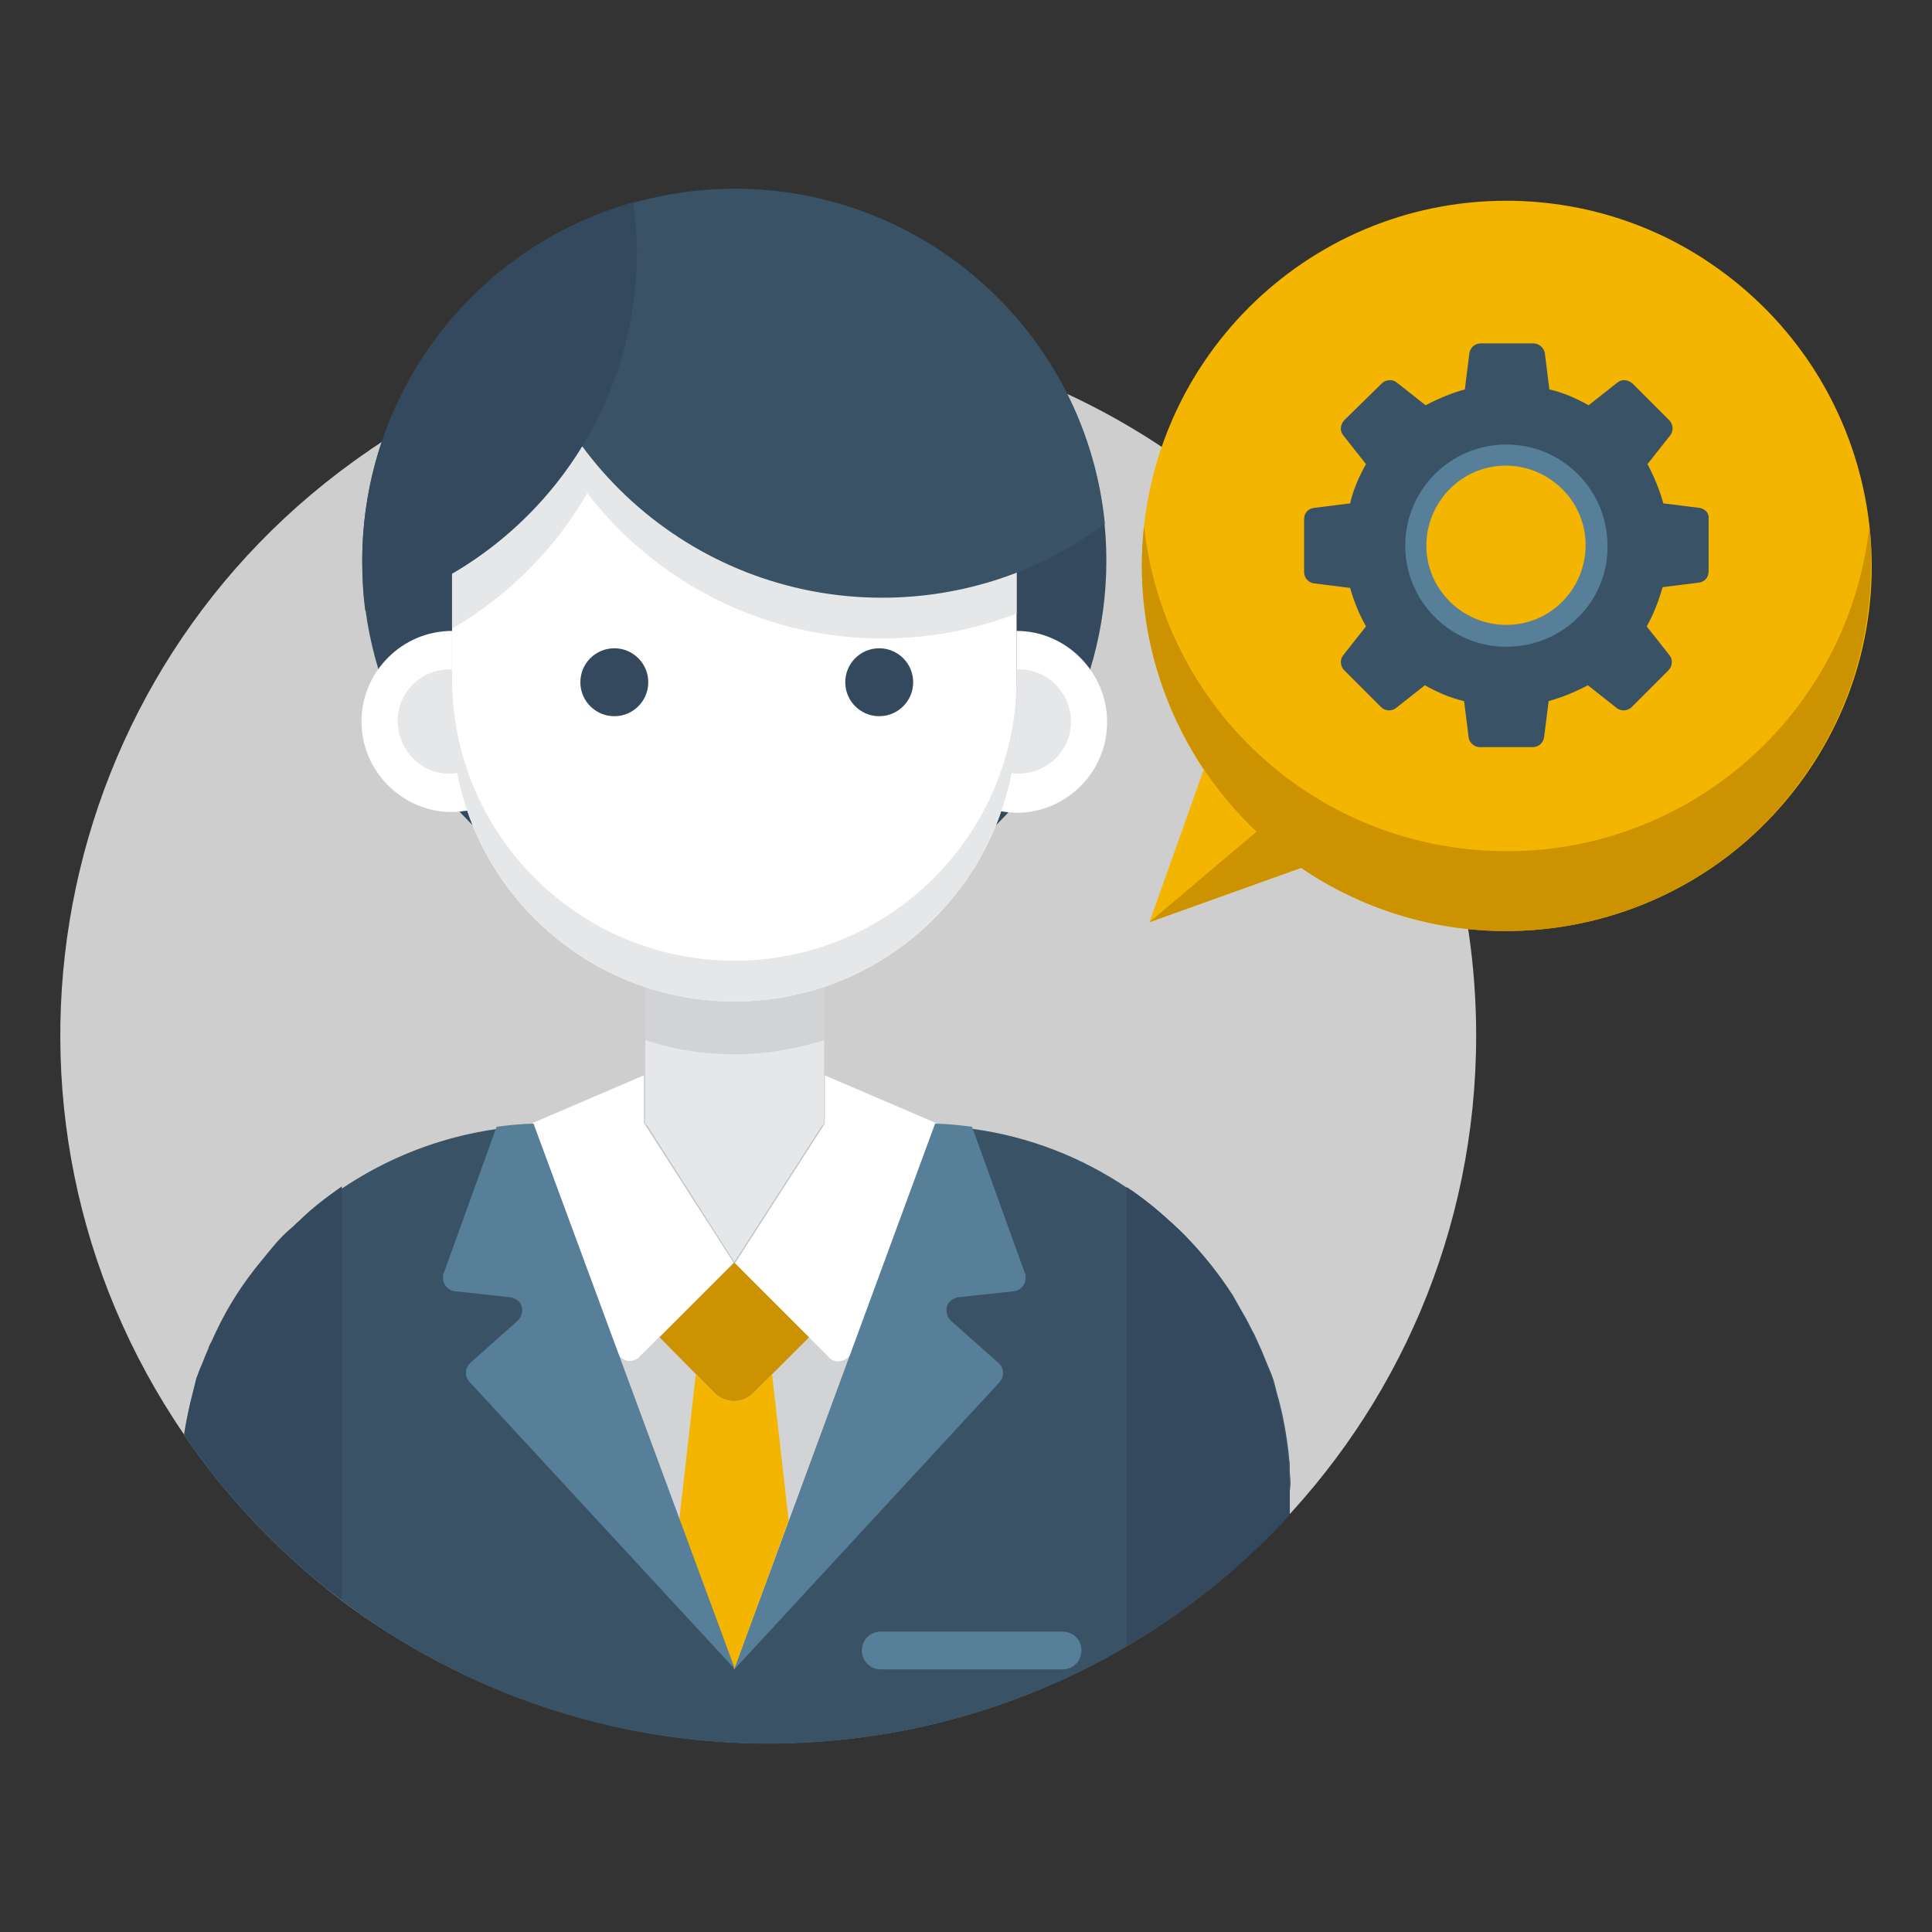
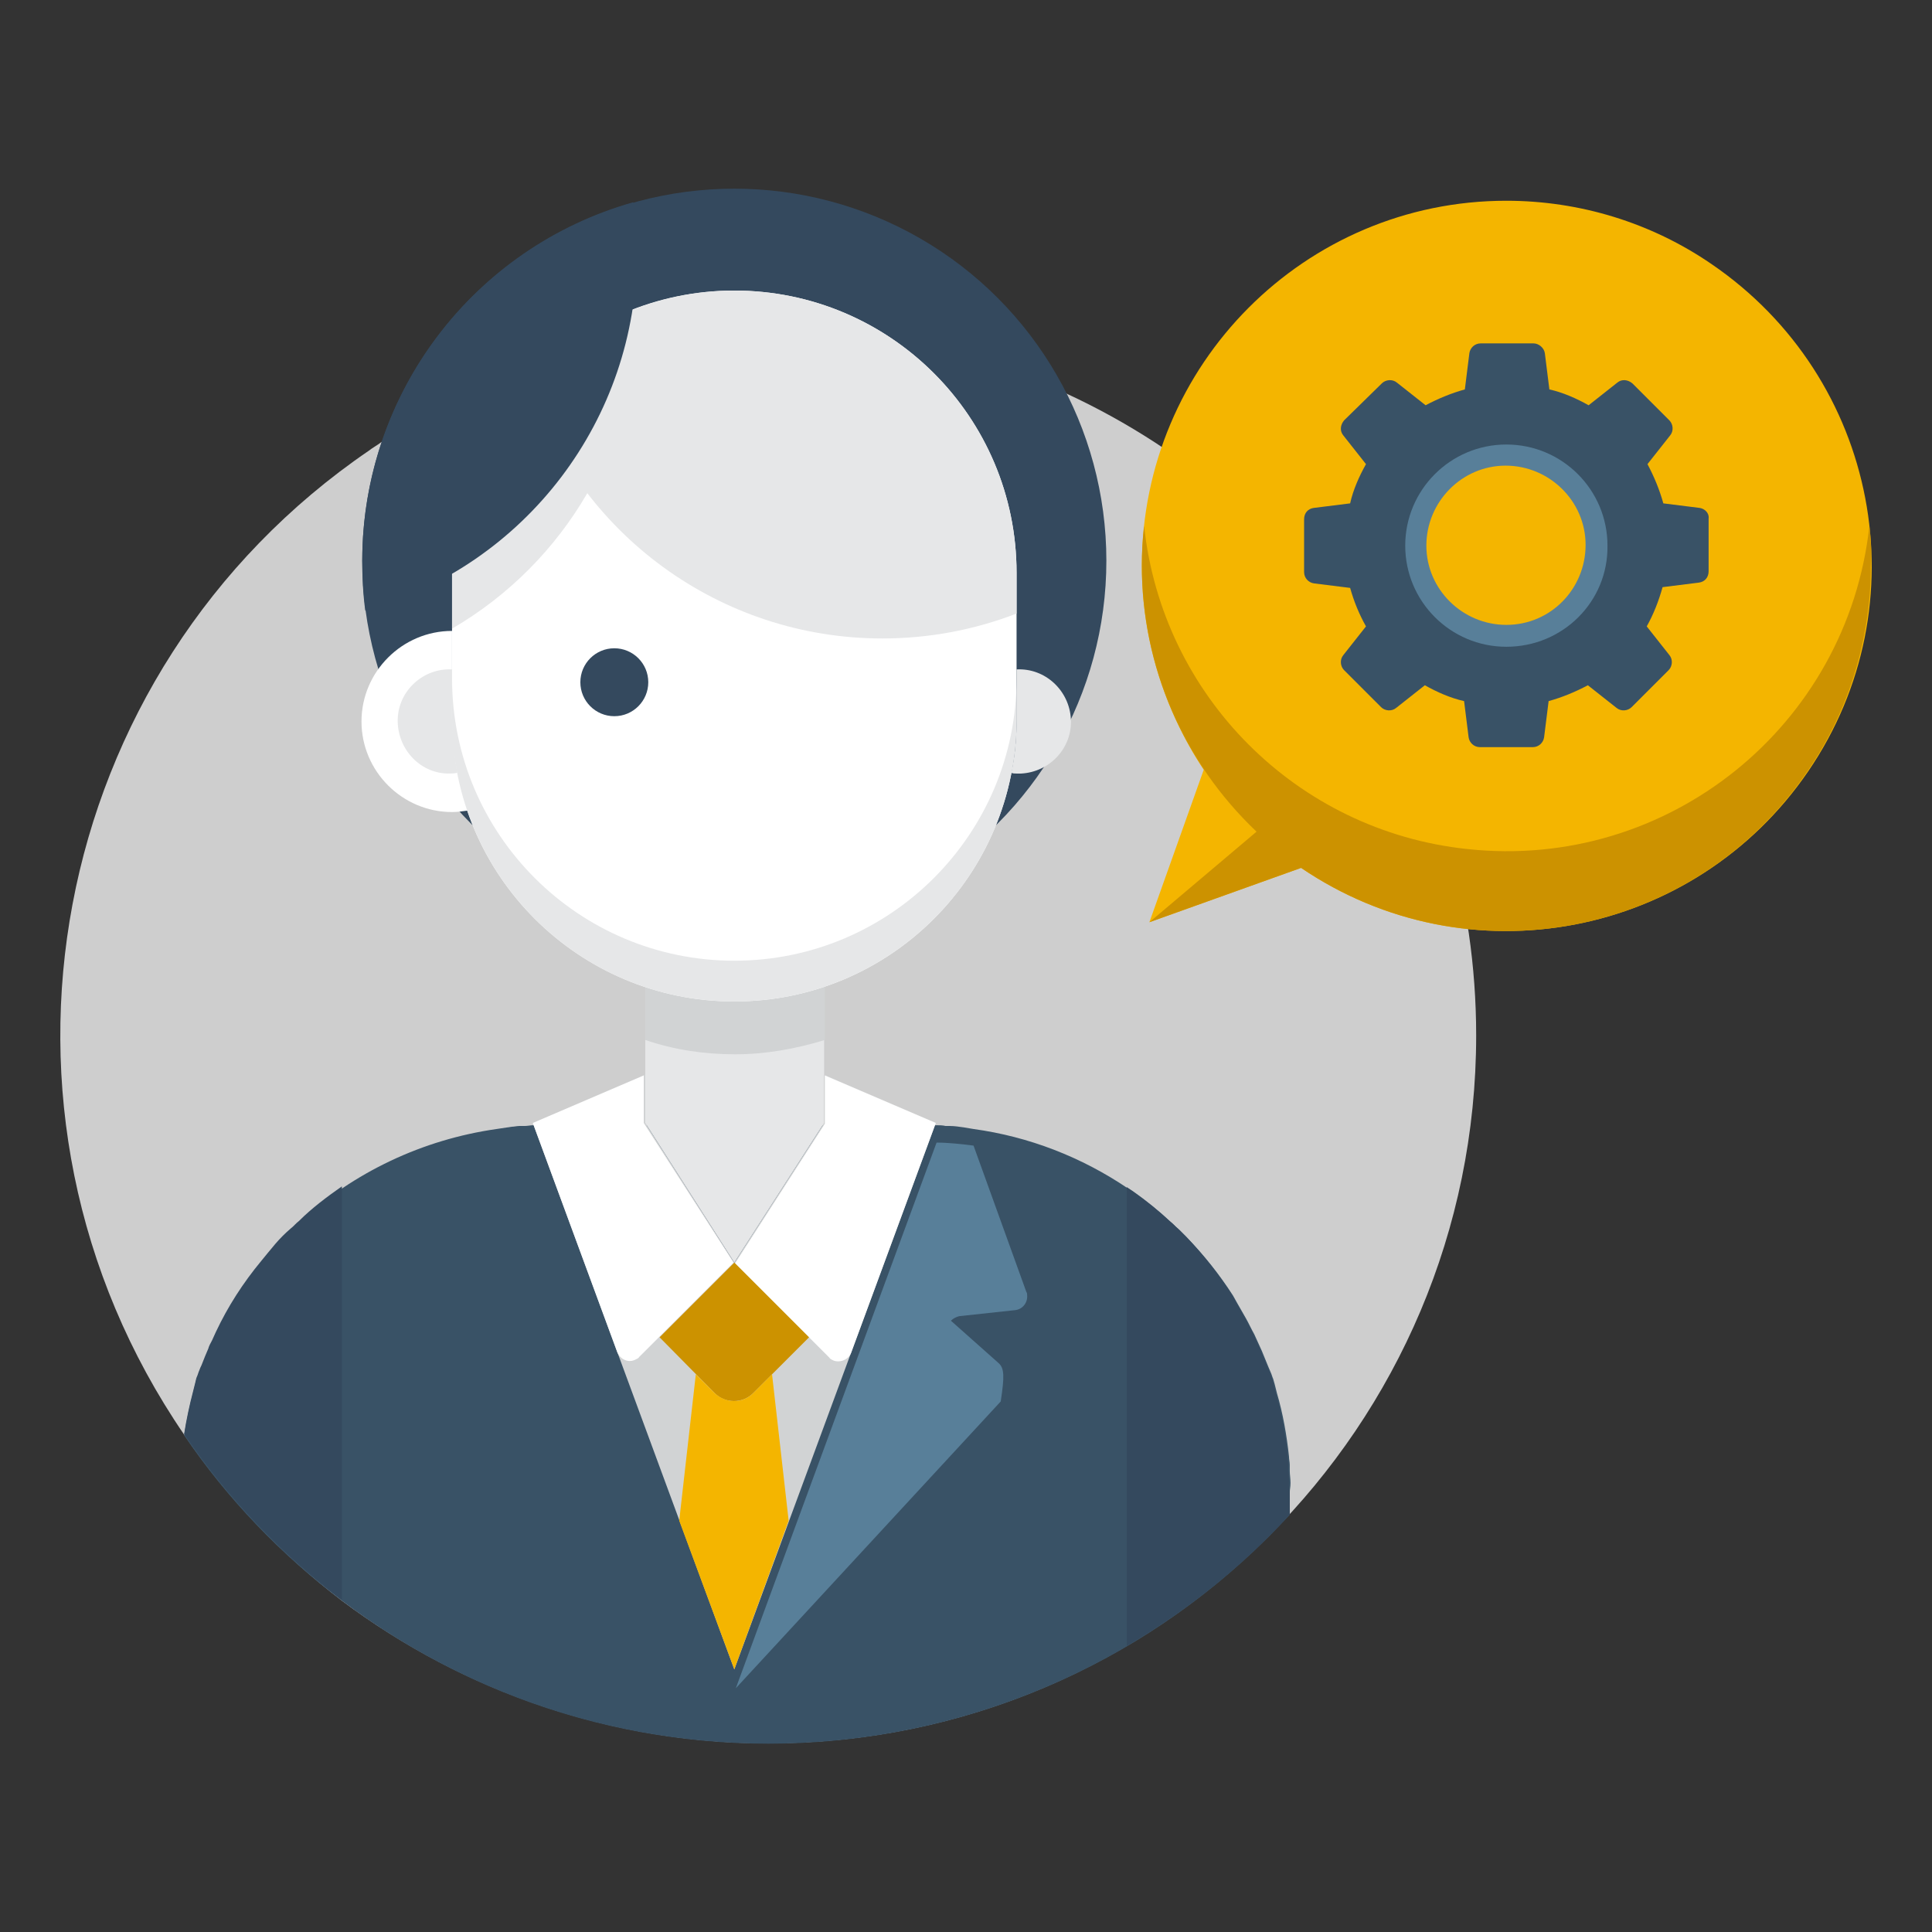
<svg xmlns="http://www.w3.org/2000/svg" version="1.1" id="Layer_1" x="0px" y="0px" viewBox="0 0 256 256" style="enable-background:new 0 0 256 256;" xml:space="preserve">
  <rect x="0" y="0" width="256" height="256" fill="#333333" stroke="none" />
  <style type="text/css">
	.st0{fill:#CECECE;}
	.st1{fill:#395266;}
	.st2{fill:#E6E7E8;}
	.st3{fill:#34495E;}
	.st4{fill:#D1D3D4;}
	.st5{fill:#FFFFFF;}
	.st6{fill:#CC9200;}
	.st7{fill:#F4B500;}
	.st8{fill:#587F99;}
</style>
  <g id="Layer_2_1_">
    <g id="Layer_1-2_1_">
      <path class="st0" d="M195.6,137.2c0,51.8-42,93.8-93.8,93.8c-20.4,0-40.2-6.7-56.5-18.9c-8.1-6.2-15.2-13.6-20.9-22l0,0    C-4.9,147.3,6.1,88.9,48.9,59.7c0.5-0.4,1.1-0.7,1.6-1.1l0,0C57,54.4,63.9,51,71.2,48.5l1-0.3l0,0c0,0,0,0,0.1,0l0,0l0,0    C75.8,47,79.4,46,83,45.3l0,0l1.2-0.2c11.2-2.1,22.6-2.2,33.8-0.3l0,0c8,1.4,15.9,3.9,23.2,7.3    C174.4,67.4,195.6,100.6,195.6,137.2z" />
      <path class="st1" d="M170.9,197.8v2.9c-32.7,35.6-87,40.5-125.6,11.4c-8.1-6.1-15.2-13.5-20.9-21.9l0,0c0.3-1.9,0.7-3.8,1.2-5.7    c0.1-0.4,0.2-0.8,0.3-1.2s0.1-0.5,0.2-0.7s0.2-0.6,0.3-0.8c0.1-0.3,0.2-0.5,0.3-0.7c0.3-0.8,0.6-1.5,0.9-2.2    c0.1-0.4,0.3-0.7,0.5-1.1c0.2-0.4,0.3-0.7,0.5-1.1c1.6-3.4,3.6-6.5,6-9.4l0.9-1.1l1-1.2c0.6-0.7,1.3-1.4,2-2    c0.4-0.3,0.7-0.7,1.1-1c7.3-6.7,16.4-11,26.2-12.4l0,0c0.6-0.1,1.3-0.2,2-0.3c0.3,0,0.7-0.1,1-0.1h0.7c0.4,0,0.8-0.1,1.2-0.1    c0.7,0,1.4,0,2.1,0h49.2c0.7,0,1.4,0,2.1,0l0,0c0.4,0,0.8,0,1.2,0.1c0.2,0,0.4,0,0.6,0c0.6,0,1.2,0.1,1.9,0.2l1.2,0.2l0,0    c7.3,1,14.3,3.7,20.5,7.9l0,0c0.3,0.2,0.6,0.4,0.9,0.6c1.7,1.2,3.3,2.5,4.8,3.9c0.4,0.3,0.7,0.7,1.1,1l1,1    c2.3,2.4,4.3,4.9,6.1,7.7l0.5,0.9c0.4,0.7,0.8,1.4,1.2,2.1c0.4,0.7,0.7,1.4,1.1,2.1c0.2,0.4,0.3,0.7,0.5,1.1l0.5,1.1    c0.3,0.7,0.6,1.5,0.9,2.2c0.1,0.2,0.2,0.5,0.3,0.7c0.1,0.2,0.2,0.6,0.3,0.8l0.2,0.7c0.1,0.4,0.2,0.8,0.3,1.2    c0.8,2.7,1.3,5.6,1.6,8.4c0,0.4,0.1,0.7,0.1,1.1s0,0.5,0,0.8c0,0.5,0.1,1,0.1,1.6S170.9,197.3,170.9,197.8z" />
      <polygon class="st2" points="85.5,126.7 85.5,143.7 85.5,143.7 85.5,148.8 97.3,167.3 109.2,148.8 109.2,148.8 109.2,126.7   " />
      <path class="st3" d="M170.9,197.8v2.9c-6.3,6.9-13.6,12.7-21.6,17.4v-60.8c0.3,0.2,0.6,0.4,0.9,0.6c1.7,1.2,3.3,2.5,4.8,3.9    c0.4,0.3,0.7,0.7,1.1,1l1,1c2.3,2.4,4.3,4.9,6.1,7.7l0.5,0.9c0.4,0.7,0.8,1.4,1.2,2.1c0.4,0.7,0.7,1.4,1.1,2.1    c0.2,0.4,0.3,0.7,0.5,1.1l0.5,1.1c0.3,0.7,0.6,1.5,0.9,2.2c0.1,0.2,0.2,0.5,0.3,0.7c0.1,0.2,0.2,0.6,0.3,0.8l0.2,0.7    c0.1,0.4,0.2,0.8,0.3,1.2c0.8,2.7,1.3,5.6,1.6,8.4c0,0.4,0.1,0.7,0.1,1.1s0,0.5,0,0.8c0,0.5,0.1,1,0.1,1.6    C170.7,196.8,170.9,197.3,170.9,197.8z" />
      <polygon class="st4" points="124,148.8 109.2,142.4 109.2,148.8 97.3,167.3 85.5,148.8 85.5,142.4 70.6,148.8 97.3,221.2     97.3,221.2   " />
      <path class="st5" d="M70.6,148.8l11.2,30.4c0.4,0.9,1.4,1.4,2.3,1c0.2-0.1,0.5-0.2,0.6-0.4l12.5-12.5l-11.9-18.5v-6.3L70.6,148.8z    " />
      <path class="st5" d="M124,148.8l-11.2,30.4c-0.3,0.9-1.4,1.4-2.3,1.1c-0.2-0.1-0.5-0.2-0.6-0.4l-12.5-12.5l11.9-18.5v-6.4    L124,148.8z" />
      <path class="st6" d="M87.4,177.2l9.9-9.9l0,0l9.9,9.9l0,0l-7.4,7.4c-1.4,1.4-3.7,1.4-5.1,0L87.4,177.2L87.4,177.2L87.4,177.2z" />
      <path class="st7" d="M99.8,184.6c-1.4,1.4-3.6,1.4-5.1,0l-2.5-2.5l-2.2,19.4l7.3,19.7l7.2-19.7l-2.2-19.4L99.8,184.6z" />
-       <path class="st8" d="M62.3,180.6l6.3-5.6c0.7-0.7,0.8-1.8,0.2-2.5c-0.3-0.3-0.7-0.5-1.1-0.6l-7.4-0.8c-1-0.1-1.7-1-1.6-2    c0-0.1,0-0.3,0.1-0.4l7-19.4c1.6-0.2,3.2-0.4,4.9-0.4l26.7,72.3l-35.1-38C61.5,182.4,61.6,181.3,62.3,180.6    C62.3,180.6,62.3,180.6,62.3,180.6z" />
-       <path class="st8" d="M132.3,180.6L126,175c-0.7-0.7-0.8-1.8-0.2-2.5c0.3-0.3,0.7-0.5,1.1-0.6l7.4-0.8c1-0.1,1.7-1,1.6-2    c0-0.1,0-0.3-0.1-0.4l-7-19.4c-1.6-0.2-3.3-0.4-4.9-0.4l-26.6,72.3l35.1-38C133.1,182.4,133.1,181.3,132.3,180.6    C132.3,180.6,132.3,180.6,132.3,180.6z" />
-       <path class="st8" d="M116.7,216.2h24.1c1.4,0,2.5,1.1,2.5,2.5l0,0c0,1.4-1.1,2.5-2.5,2.5h-24.1c-1.4,0-2.5-1.1-2.5-2.5l0,0    C114.2,217.3,115.3,216.2,116.7,216.2z" />
+       <path class="st8" d="M132.3,180.6L126,175c0.3-0.3,0.7-0.5,1.1-0.6l7.4-0.8c1-0.1,1.7-1,1.6-2    c0-0.1,0-0.3-0.1-0.4l-7-19.4c-1.6-0.2-3.3-0.4-4.9-0.4l-26.6,72.3l35.1-38C133.1,182.4,133.1,181.3,132.3,180.6    C132.3,180.6,132.3,180.6,132.3,180.6z" />
      <path class="st3" d="M45.3,157.2v54.8c-8.1-6.2-15.2-13.6-20.9-22l0,0c0.3-1.9,0.7-3.8,1.2-5.7c0.1-0.4,0.2-0.8,0.3-1.2    s0.1-0.5,0.2-0.7s0.2-0.6,0.3-0.8c0.1-0.3,0.2-0.5,0.3-0.7c0.3-0.8,0.6-1.5,0.9-2.2c0.1-0.4,0.3-0.7,0.5-1.1    c0.2-0.4,0.3-0.7,0.5-1.1c1.6-3.4,3.6-6.5,6-9.4l0.9-1.1l1-1.2c0.6-0.7,1.3-1.4,2-2c0.4-0.3,0.7-0.7,1.1-1    C41.3,160.1,43.3,158.6,45.3,157.2z" />
      <circle class="st3" cx="97.3" cy="74.3" r="49.3" />
      <path class="st4" d="M85.5,137.8c3.8,1.3,7.8,1.9,11.9,1.9l0,0c4,0,8-0.7,11.9-1.9v-11.2H85.5V137.8z" />
      <path class="st5" d="M97.3,38.5L97.3,38.5c20.6,0,37.4,16.7,37.4,37.4v19.4c0,20.6-16.7,37.4-37.4,37.4l0,0    c-20.6,0-37.4-16.7-37.4-37.4V75.9C59.9,55.2,76.7,38.5,97.3,38.5z" />
      <path class="st5" d="M59.9,95.3V83.6c-6.6,0-12,5.4-12,12s5.4,12,12,12c0.7,0,1.4-0.1,2.1-0.2C60.7,103.6,60,99.4,59.9,95.3z" />
-       <path class="st5" d="M134.7,83.6v11.7c0,4.2-0.7,8.3-2.1,12.2c0.7,0.1,1.4,0.2,2.1,0.2c6.6,0,12-5.4,12-12S141.3,83.6,134.7,83.6z    " />
      <path class="st2" d="M97.3,127.3L97.3,127.3c-20.6,0-37.4-16.7-37.4-37.4v5.4c0,20.6,16.7,37.4,37.4,37.4l0,0    c20.6,0,37.4-16.7,37.4-37.4l0,0v-5.4C134.7,110.5,118,127.3,97.3,127.3z" />
      <path class="st2" d="M59.9,75.9v7.4c15.1-8.8,24.5-24.9,24.5-42.4C69.7,46.2,60,60.2,59.9,75.9z" />
      <path class="st2" d="M116.9,84.6c6.1,0,12.1-1.1,17.8-3.3v-5.4c0-20.6-16.7-37.4-37.4-37.4c0,0,0,0,0,0l0,0    c-10.4,0-20.3,4.4-27.3,12C76.6,70.8,95.5,84.6,116.9,84.6z" />
-       <path class="st1" d="M67.8,34.8c2.5,25.2,23.7,44.4,49.1,44.4c10.6,0,21-3.4,29.5-9.8c-2.7-27.1-26.9-46.9-54-44.1    C83.5,26.2,75,29.5,67.8,34.8z" />
      <path class="st3" d="M48,74.3c0,2.2,0.1,4.4,0.4,6.6c21.3-6,36-25.4,36-47.5c0-2.2-0.2-4.4-0.5-6.6C62.7,32.8,48,52.2,48,74.3z" />
      <circle class="st3" cx="81.4" cy="90.4" r="4.5" />
-       <circle class="st3" cx="116.5" cy="90.4" r="4.5" />
      <path class="st2" d="M59.9,95.3v-6.6c-3.8-0.2-7.1,2.8-7.2,6.6s2.8,7.1,6.6,7.2c0.4,0,0.9,0,1.3-0.1C60.2,100.1,60,97.7,59.9,95.3    z" />
      <path class="st2" d="M134.7,95.3v-6.6c3.8-0.2,7,2.8,7.2,6.6c0.2,3.8-2.8,7-6.6,7.2c-0.2,0-0.4,0-0.6,0c-0.2,0-0.5,0-0.7-0.1    C134.5,100.1,134.7,97.7,134.7,95.3z" />
      <path class="st7" d="M199.6,26.6c-26.7,0-48.3,21.7-48.3,48.4c0,9.6,2.9,19,8.2,27l-7.2,20.2l20.1-7.2c22.1,15,52.1,9.3,67.2-12.8    s9.3-52.1-12.8-67.2C218.8,29.5,209.3,26.6,199.6,26.6z" />
      <path class="st6" d="M247.7,69.7c-2.9,26.5-26.7,45.7-53.3,42.8c-22.6-2.4-40.4-20.3-42.8-42.8c-0.2,1.7-0.3,3.5-0.3,5.2    c0,13.4,5.5,26.1,15.2,35.3l-14.2,12l20.1-7.2c22.1,15,52.1,9.3,67.1-12.8c5.5-8,8.4-17.6,8.4-27.3    C248,73.2,247.9,71.4,247.7,69.7z" />
      <path class="st8" d="M199.6,58.4c-7.7,0-13.9,6.2-13.9,13.9s6.2,13.9,13.9,13.9c7.7,0,13.9-6.2,13.9-13.9c0,0,0,0,0,0    C213.5,64.6,207.3,58.4,199.6,58.4z M199.6,82.8c-5.8,0-10.6-4.7-10.6-10.5c0-5.8,4.7-10.6,10.5-10.6c5.8,0,10.6,4.7,10.6,10.5    S205.5,82.8,199.6,82.8L199.6,82.8z" />
      <path class="st1" d="M225.2,67.3l-4.8-0.6c-0.5-1.8-1.2-3.5-2.1-5.2l3-3.8c0.5-0.6,0.4-1.5-0.1-2l-4.9-4.9c-0.6-0.5-1.4-0.6-2-0.1    l-3.8,3c-1.6-0.9-3.4-1.7-5.2-2.1l-0.6-4.8c-0.1-0.7-0.8-1.3-1.5-1.3h-7c-0.8,0-1.4,0.6-1.5,1.3l-0.6,4.8    c-1.8,0.5-3.5,1.2-5.2,2.1l-3.8-3c-0.6-0.5-1.5-0.4-2,0.1l-5,4.9c-0.5,0.6-0.6,1.4-0.1,2l3,3.8c-0.9,1.6-1.7,3.4-2.1,5.2l-4.8,0.6    c-0.8,0.1-1.3,0.7-1.3,1.5v7c0,0.8,0.6,1.4,1.3,1.5l4.8,0.6c0.5,1.8,1.2,3.5,2.1,5.1l-3,3.8c-0.5,0.6-0.4,1.5,0.1,2l4.9,4.9    c0.5,0.5,1.4,0.6,2,0.1l3.8-3c1.6,0.9,3.4,1.7,5.2,2.1l0.6,4.8c0.1,0.7,0.7,1.3,1.5,1.3h7c0.8,0,1.4-0.6,1.5-1.3l0.6-4.8    c1.8-0.5,3.5-1.2,5.2-2.1l3.8,3c0.6,0.5,1.5,0.4,2-0.1l4.9-4.9c0.5-0.5,0.6-1.4,0.1-2l-3-3.8c0.9-1.6,1.6-3.4,2.1-5.2l4.8-0.6    c0.8-0.1,1.3-0.7,1.3-1.5v-7C226.5,68,225.9,67.4,225.2,67.3z M199.6,85.7c-7.4,0-13.4-6-13.4-13.4c0-7.4,6-13.4,13.4-13.4    c7.4,0,13.4,6,13.4,13.4c0,0,0,0,0,0C213.1,79.7,207.1,85.7,199.6,85.7C199.6,85.7,199.6,85.7,199.6,85.7z" />
    </g>
  </g>
</svg>